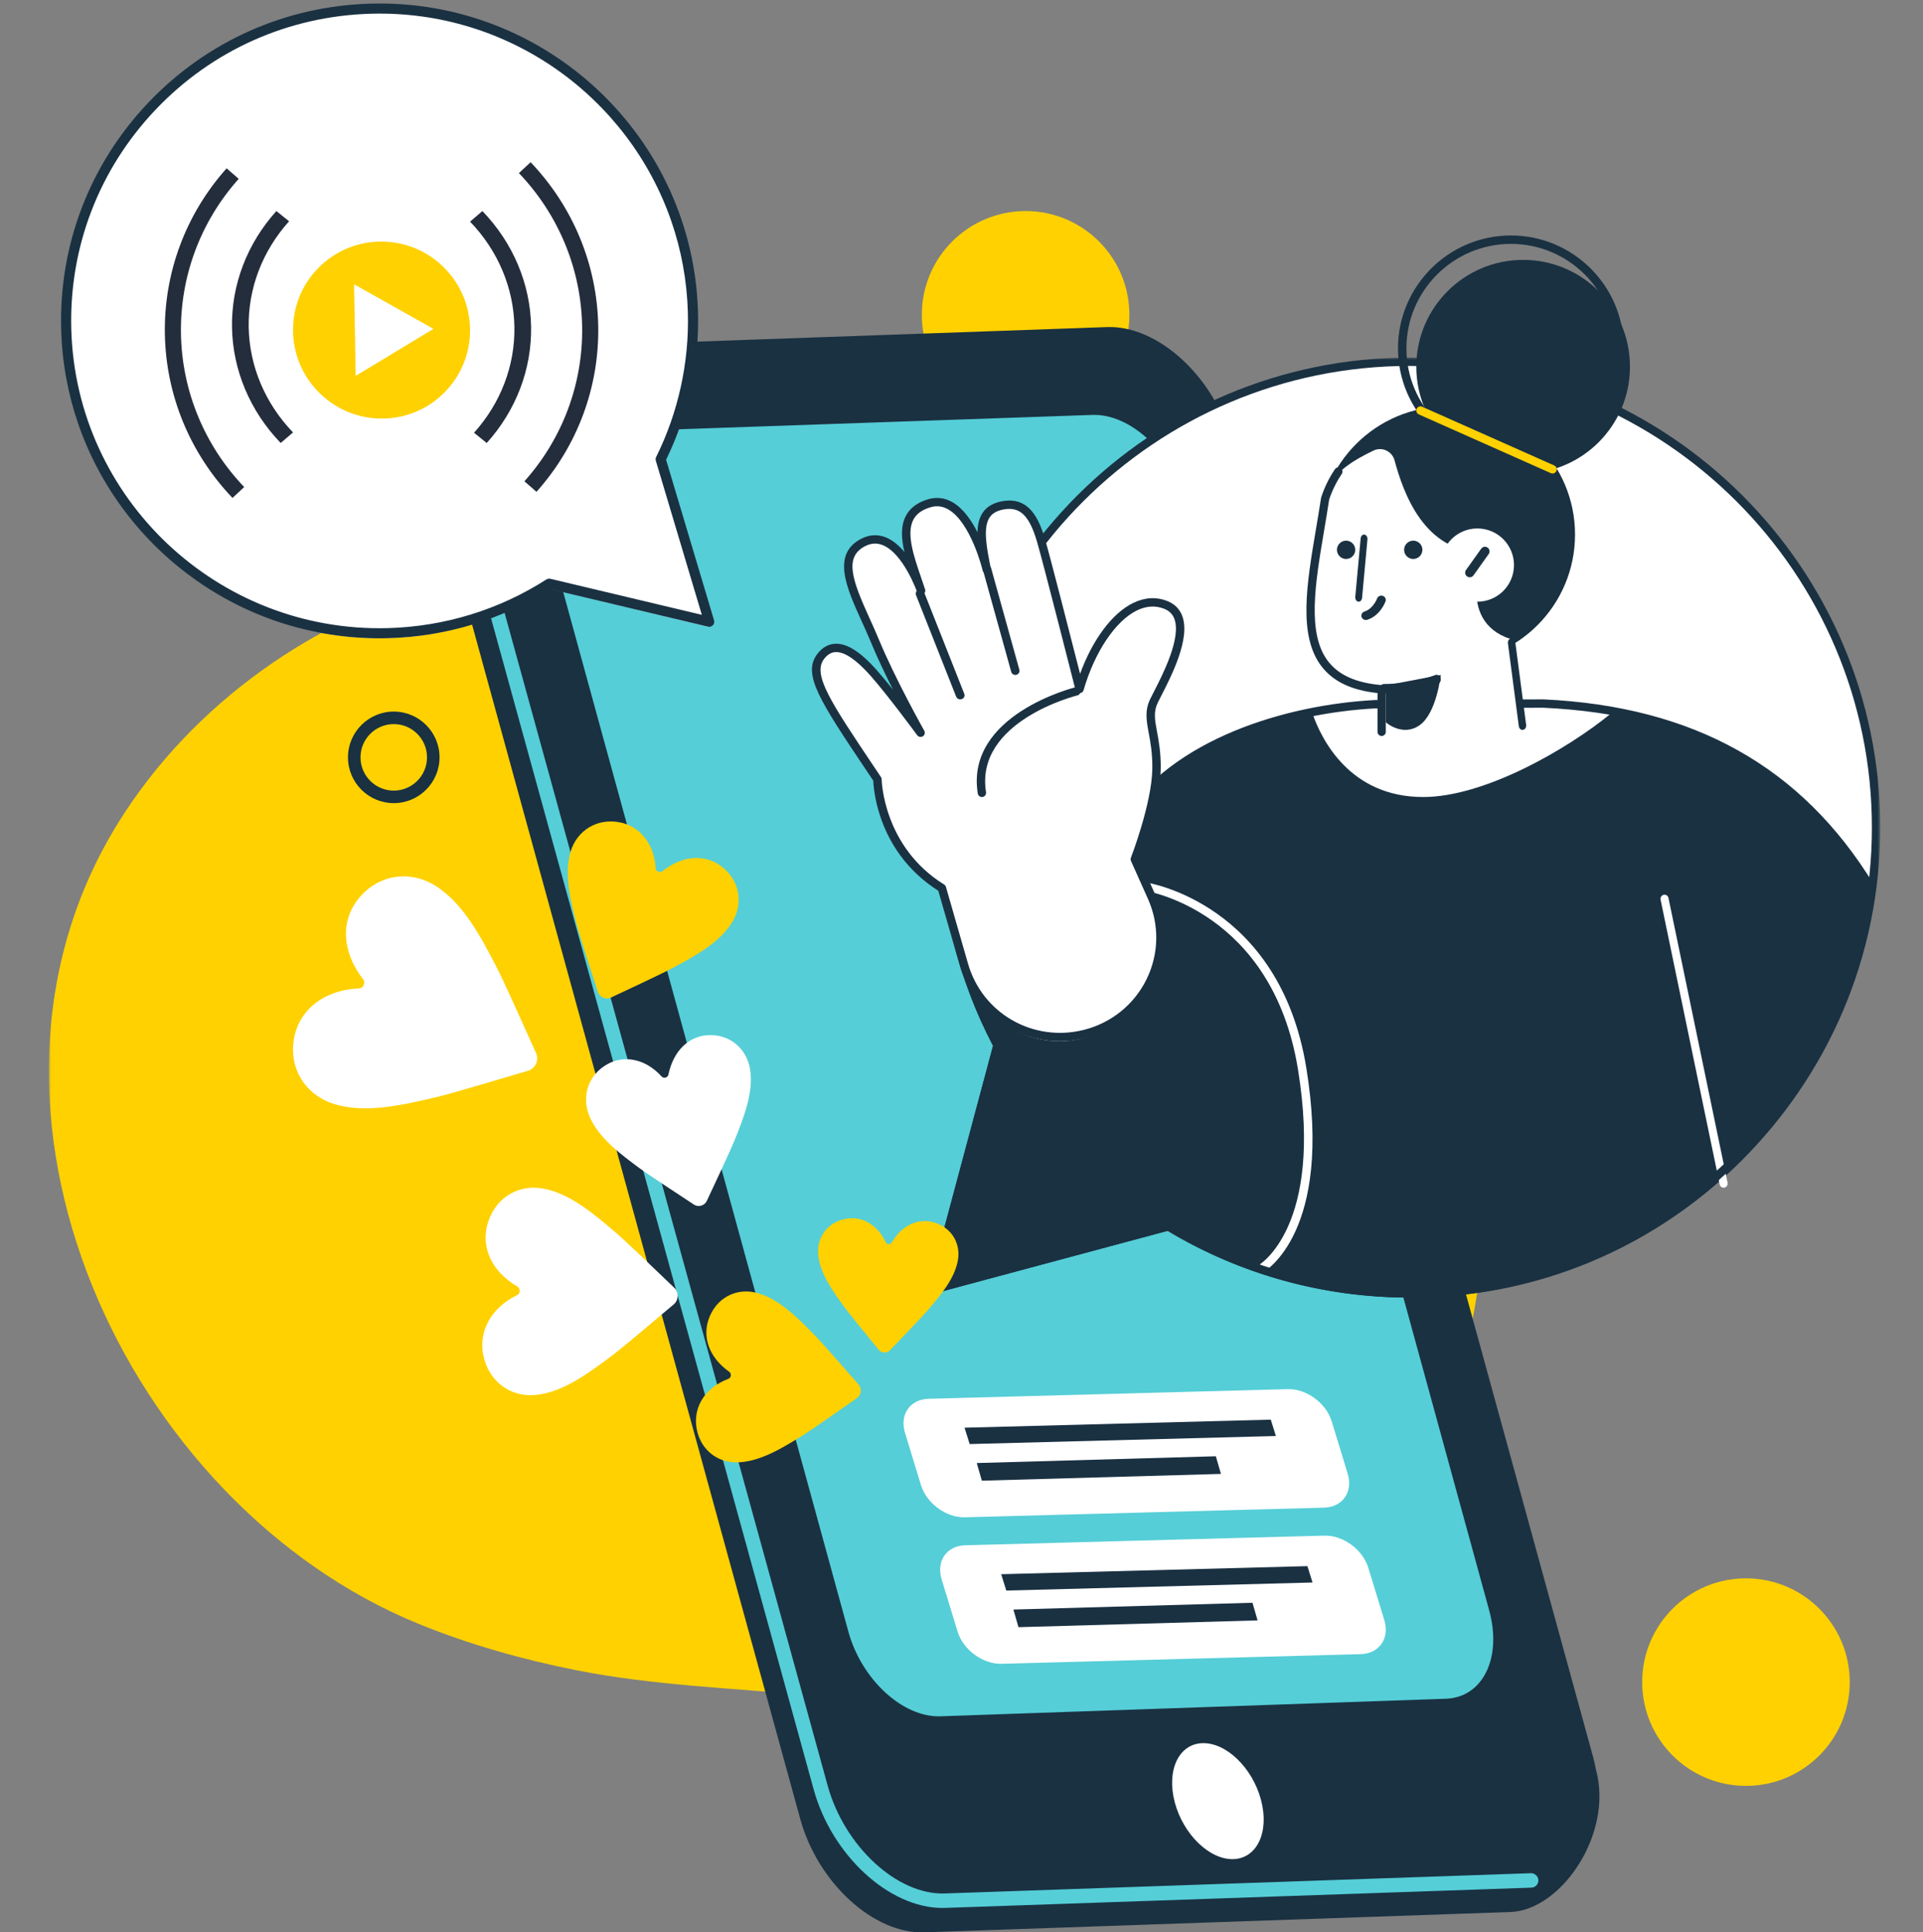
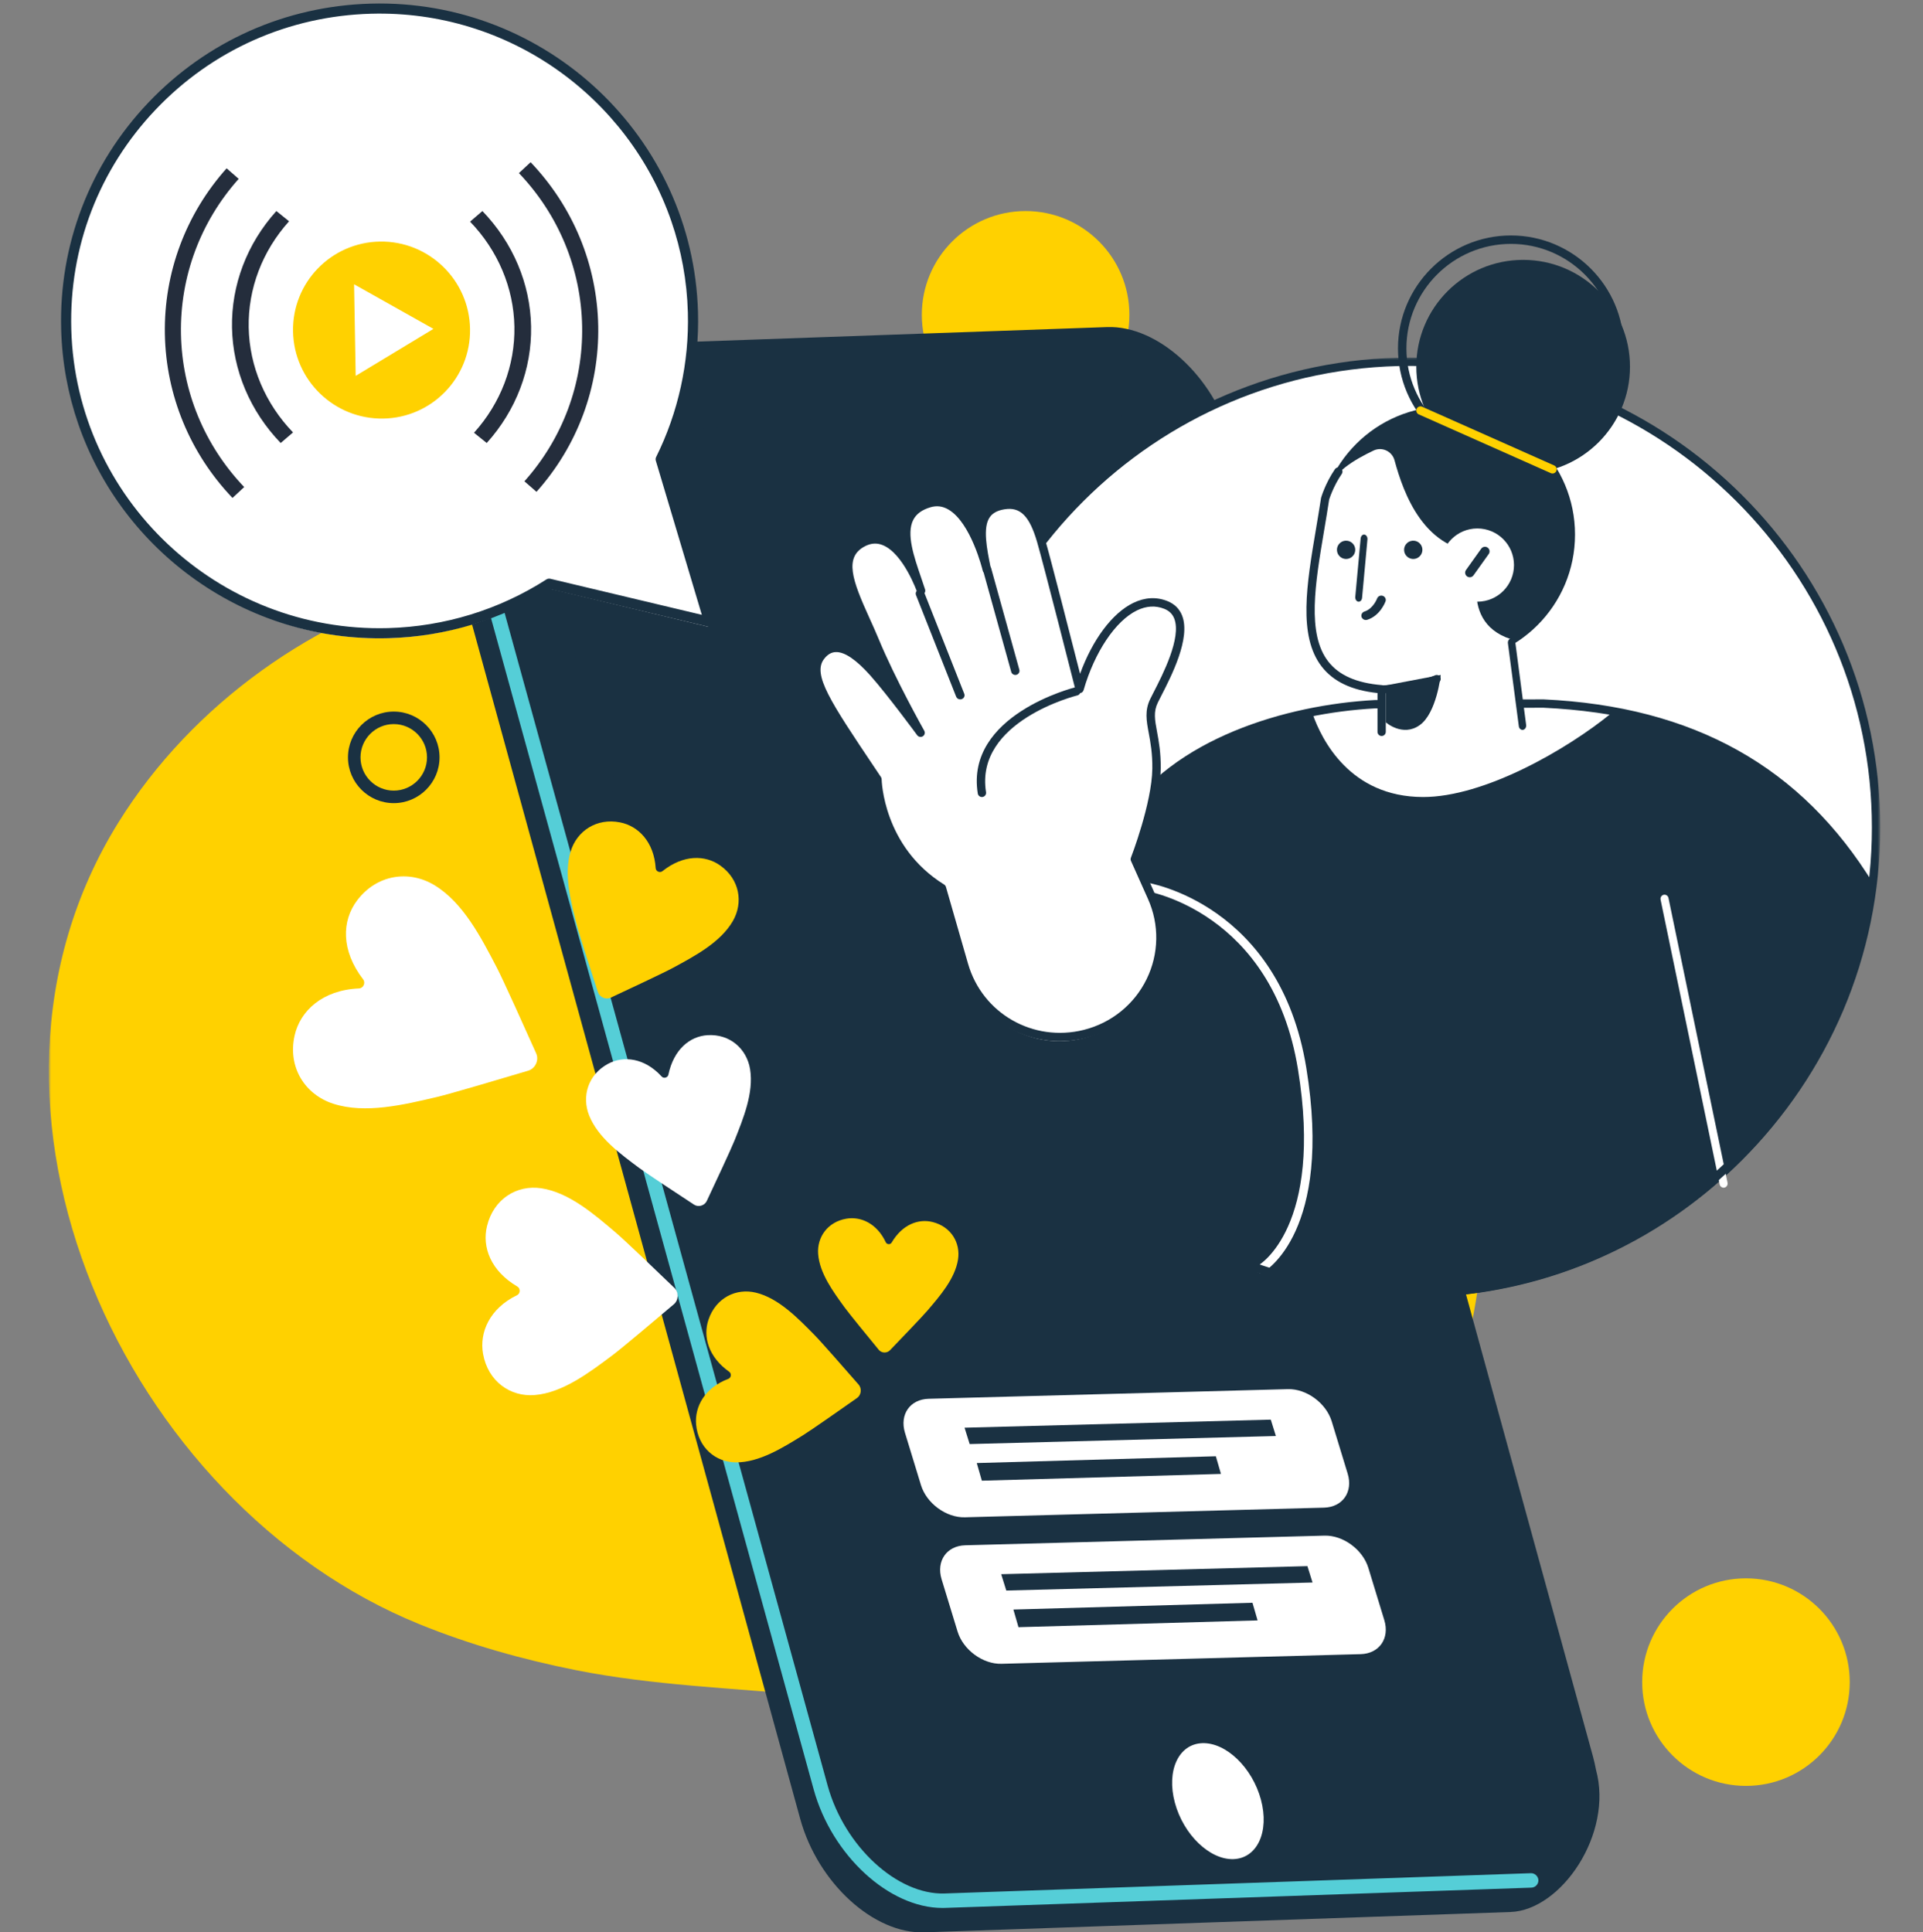
<svg xmlns="http://www.w3.org/2000/svg" xmlns:xlink="http://www.w3.org/1999/xlink" width="400px" height="402px" viewBox="0 0 400 402" version="1.1">
  <rect x="0" y="0" width="400" height="402" fill="#808080" stroke="none" />
  <title>icon/b/018 copy 8</title>
  <defs>
    <polygon id="path-1" points="0 0 298.413 0 298.413 237.46 0 237.46" />
    <polygon id="path-3" points="0 0 198.095 0 198.095 195.556 0 195.556" />
  </defs>
  <g id="web" stroke="none" stroke-width="1" fill="none" fill-rule="evenodd">
    <g id="#08_提升銷售" transform="translate(-1106, -3364)">
      <g id="Group-4" transform="translate(414, 3366)">
        <g id="icon/b/018-copy-8" transform="translate(692, 0)">
          <g id="Group-119" transform="translate(10.159, -1.27)">
            <g id="Group-3" transform="translate(0, 116.825)">
              <mask id="mask-2" fill="white">
                <use xlink:href="#path-1" />
              </mask>
              <g id="Clip-2" />
              <path d="M109.699,229.902 C98.579,227.688 87.601,224.606 77.089,220.334 C16.004,195.516 -22.507,112.963 14.504,53.495 C45.246,4.097 117.268,-18.889 165.903,18.622 C181.18,30.406 195.379,43.311 214.326,48.676 C231.706,53.599 251.032,56.2 264.905,68.818 C284.778,86.897 299.815,113.674 298.309,139.845 C296.939,163.653 288.909,186.759 272.96,204.794 C244.333,237.166 205.051,240.384 164.596,235.788 C162.554,235.557 160.506,235.348 158.45,235.154 C142.197,233.62 125.515,233.05 109.699,229.902" id="Fill-1" fill="#FFD100" mask="url(#mask-2)" />
            </g>
            <path d="M181.587,64.762 C181.587,52.84 191.253,43.175 203.175,43.175 C215.097,43.175 224.762,52.84 224.762,64.762 C224.762,76.684 215.097,86.349 203.175,86.349 C191.253,86.349 181.587,76.684 181.587,64.762" id="Fill-4" fill="#FFD100" />
            <path d="M331.429,349.206 C331.429,337.284 341.094,327.619 353.016,327.619 C364.938,327.619 374.603,337.284 374.603,349.206 C374.603,361.128 364.938,370.794 353.016,370.794 C341.094,370.794 331.429,361.128 331.429,349.206" id="Fill-6" fill="#FFD100" />
            <path d="M71.746,149.905 C67.93,149.905 64.828,153.01 64.828,156.824 C64.828,160.641 67.93,163.745 71.746,163.745 C75.562,163.745 78.664,160.641 78.664,156.824 C78.664,153.01 75.562,149.905 71.746,149.905 M71.746,166.349 C66.496,166.349 62.222,162.077 62.222,156.824 C62.222,151.573 66.496,147.302 71.746,147.302 C76.996,147.302 81.27,151.573 81.27,156.824 C81.27,162.077 76.996,166.349 71.746,166.349" id="Fill-8" fill="#1A3142" />
            <path d="M321.813,367.411 C321.645,366.501 321.437,365.58 321.182,364.647 L245.988,90.936 C242.319,77.576 230.687,66.946 220.139,67.311 L96.587,71.692 C83.085,72.259 77.424,90.568 81.094,103.928 L156.287,377.639 C159.957,390.998 171.592,401.626 182.139,401.261 L304.031,397.033 C314.582,396.668 325.483,380.771 321.813,367.411" id="Fill-10" fill="#1A3142" />
            <path d="M185.872,396.19 C174.795,396.19 162.87,385.26 159.083,371.505 L83.864,98.409 C83.643,97.608 84.116,96.782 84.916,96.562 C85.731,96.342 86.551,96.813 86.772,97.614 L161.991,370.708 C165.497,383.442 176.529,393.514 186.344,393.175 L308.28,388.958 C309.075,388.929 309.808,389.579 309.841,390.409 C309.869,391.238 309.217,391.935 308.385,391.964 L186.449,396.179 C186.257,396.19 186.063,396.19 185.872,396.19" id="Fill-12" fill="#55CED7" />
            <polygon id="Fill-14" fill="#1A3142" points="197.407 85.079 197.573 85.704 201.905 101.852 137.831 104.127 133.503 87.982 133.333 87.354" />
-             <path d="M217.06,85.086 C225.113,84.806 233.916,92.864 236.717,103.085 L300.09,334.157 C302.894,344.377 298.636,352.887 290.582,353.168 L185.48,356.818 C177.426,357.099 168.624,349.041 165.823,338.823 L102.45,107.748 C99.646,97.527 103.904,89.017 111.958,88.737 L217.06,85.086 Z" id="Fill-16" fill="#55CED7" />
            <path d="M239.928,361.909 C244.871,361.735 250.333,366.992 252.124,373.651 C253.919,380.31 251.366,385.85 246.423,386.028 C241.479,386.202 236.018,380.945 234.223,374.286 C232.432,367.624 234.985,362.083 239.928,361.909" id="Fill-18" fill="#FFFFFF" />
            <path d="M217.06,85.086 C225.113,84.806 233.916,92.864 236.717,103.085 L300.09,334.157 C302.894,344.377 298.636,352.887 290.582,353.168 L185.48,356.818 C177.426,357.099 168.624,349.041 165.823,338.823 L102.45,107.748 C99.646,97.527 103.904,89.017 111.958,88.737 L217.06,85.086 Z" id="Stroke-20" stroke="#1A3142" />
            <path d="M283.099,74.921 C229.758,74.921 186.516,118.129 186.516,171.427 C186.516,187.722 190.562,203.068 197.697,216.529 L191.666,239.012 L184.127,267.126 L212.263,259.593 L233.1,254.014 C247.684,262.848 264.798,267.937 283.099,267.937 C336.44,267.937 379.683,224.728 379.683,171.427 C379.683,118.129 336.44,74.921 283.099,74.921" id="Fill-22" fill="#FFFFFF" />
            <g id="Group-26" transform="translate(182.857, 73.651)">
              <mask id="mask-4" fill="white">
                <use xlink:href="#path-3" />
              </mask>
              <g id="Clip-25" />
              <path d="M4.137,97.779 C4.137,113.406 7.985,128.925 15.262,142.659 C15.366,142.853 15.392,143.08 15.334,143.291 L2.101,192.643 L49.815,179.865 C50.047,179.804 50.291,179.839 50.491,179.964 C65.453,189.026 82.658,193.817 100.245,193.817 C153.241,193.817 196.352,150.733 196.352,97.779 C196.352,44.825 153.241,1.742 100.245,1.742 C47.252,1.742 4.137,44.825 4.137,97.779 M49.908,181.642 L1.094,194.712 C0.796,194.793 0.474,194.706 0.253,194.486 C0.036,194.269 -0.051,193.947 0.03,193.646 L13.565,143.169 C6.257,129.261 2.397,113.574 2.397,97.779 C2.397,43.866 46.292,0 100.245,0 C154.201,0 198.096,43.866 198.096,97.779 C198.096,151.693 154.201,195.556 100.245,195.556 C82.466,195.556 65.068,190.748 49.908,181.642" id="Fill-24" fill="#1A3142" mask="url(#mask-4)" />
            </g>
            <path d="M233.288,255.177 C247.929,264.079 265.11,269.206 283.482,269.206 C332.899,269.206 373.68,232.129 379.683,184.199 C364.05,158.624 341.296,147.41 311.543,146.032 L276.421,146.177 C256.793,147.236 234.405,154.8 224.317,170.539 C220.42,176.617 188.688,170.574 186.545,170.155 C186.534,170.757 186.522,171.356 186.522,171.961 C186.522,188.378 190.585,203.841 197.747,217.405 L191.695,240.063 L184.127,268.389 L212.37,260.799 L233.288,255.177 Z" id="Fill-27" fill="#1A3142" />
            <path d="M285.846,165.079 C298.544,165.097 315.759,155.229 325.079,147.589 C320.498,146.779 315.727,146.265 310.756,146.032 L275.526,146.177 C271.377,146.404 267.11,146.927 262.857,147.758 C264.76,153.175 270.65,165.059 285.846,165.079" id="Fill-29" fill="#FFFFFF" />
            <path d="M348.366,246.349 C348.424,246.349 348.483,246.343 348.542,246.329 C348.995,246.232 349.283,245.775 349.188,245.308 L336.899,186.081 C336.802,185.613 336.359,185.318 335.903,185.415 C335.45,185.516 335.159,185.972 335.257,186.44 L347.546,245.666 C347.63,246.071 347.977,246.349 348.366,246.349" id="Fill-31" fill="#FFFFFF" />
            <path d="M252.052,264.127 C252.199,264.127 252.346,264.092 252.481,264.016 C253.082,263.684 267.104,255.469 261.564,221.426 C255.995,187.184 228.585,182.904 228.306,182.866 C227.825,182.796 227.381,183.129 227.311,183.607 C227.24,184.086 227.575,184.529 228.057,184.599 C228.321,184.637 254.468,188.776 259.826,221.706 C265.17,254.551 251.758,262.412 251.62,262.488 C251.198,262.724 251.045,263.255 251.283,263.678 C251.444,263.967 251.744,264.127 252.052,264.127" id="Fill-33" fill="#FFFFFF" />
            <path d="M310.84,146.5 L275.849,146.642 C257.833,147.613 234.899,154.395 224.552,170.515 C220.687,176.535 194.496,172.117 186.989,170.712 C186.986,170.961 186.983,171.21 186.983,171.462 C186.983,187.084 190.822,202.598 198.08,216.325 C198.184,216.522 198.21,216.745 198.152,216.959 L184.952,266.292 L232.544,253.521 C232.776,253.457 233.019,253.495 233.221,253.617 C248.142,262.676 265.302,267.465 282.844,267.465 C330.965,267.465 371.779,231.538 377.915,183.847 C363.095,159.801 341.761,147.931 310.84,146.5 M232.637,255.297 L183.949,268.363 C183.651,268.442 183.33,268.357 183.11,268.137 C182.893,267.917 182.806,267.598 182.887,267.297 L196.388,216.837 C189.098,202.934 185.248,187.252 185.248,171.462 C185.248,170.932 185.256,170.408 185.265,169.88 L185.271,169.648 C185.274,169.391 185.392,169.15 185.592,168.988 C185.791,168.826 186.055,168.759 186.303,168.808 C199.63,171.393 220.424,173.731 223.091,169.573 C233.791,152.903 257.312,145.9 275.797,144.904 L310.878,144.762 C342.146,146.208 364.611,158.781 379.555,183.196 C379.656,183.367 379.7,183.564 379.676,183.761 C373.567,232.473 331.94,269.206 282.844,269.206 C265.111,269.206 247.757,264.397 232.637,255.297" id="Fill-35" fill="#1A3142" />
            <path d="M264.127,110.476 C264.127,125.202 276.065,137.143 290.795,137.143 C305.522,137.143 317.46,125.202 317.46,110.476 C317.46,95.75 305.522,83.81 290.795,83.81 C276.065,83.81 264.127,95.75 264.127,110.476" id="Fill-37" fill="#1A3142" />
            <path d="M284.444,75.556 C284.444,87.829 294.394,97.778 306.668,97.778 C318.94,97.778 328.889,87.829 328.889,75.556 C328.889,63.282 318.94,53.333 306.668,53.333 C294.394,53.333 284.444,63.282 284.444,75.556" id="Fill-39" fill="#1A3142" />
            <path d="M282.388,71.746 C282.388,83.732 292.139,93.485 304.128,93.485 C316.115,93.485 325.866,83.732 325.866,71.746 C325.866,59.76 316.115,50.007 304.128,50.007 C292.139,50.007 282.388,59.76 282.388,71.746 M280.635,71.746 C280.635,58.794 291.172,48.254 304.128,48.254 C317.082,48.254 327.619,58.794 327.619,71.746 C327.619,84.699 317.082,95.238 304.128,95.238 C291.172,95.238 280.635,84.699 280.635,71.746" id="Fill-41" fill="#1A3142" />
            <path d="M307.302,153.651 L304.046,132.209 C292.338,128.369 298.6,114.204 298.6,114.204 C286.11,114.312 281.771,101.862 279.912,95.024 C279.398,93.132 277.31,92.163 275.541,93.004 C271.864,94.756 266.54,97.728 265.915,101.853 C262.994,121.164 257.118,140.188 277.838,141.891 L277.838,153.651 L307.302,153.651 Z" id="Fill-43" fill="#FFFFFF" />
            <path d="M306.529,151.111 C306.568,151.111 306.606,151.108 306.647,151.102 C307.069,151.028 307.357,150.569 307.293,150.084 L305.028,132.822 C304.964,132.334 304.578,131.997 304.149,132.075 C303.727,132.149 303.437,132.605 303.501,133.093 L305.768,150.352 C305.825,150.795 306.154,151.111 306.529,151.111" id="Fill-45" fill="#1A3142" />
            <path d="M277.235,152.381 C277.711,152.381 278.095,151.995 278.095,151.518 L278.095,142.659 C278.095,142.21 277.751,141.836 277.304,141.799 C272.007,141.364 268.351,139.752 266.123,136.877 C261.649,131.104 263.407,120.674 265.268,109.637 C265.627,107.513 265.988,105.363 266.315,103.207 C266.321,103.207 267.109,100.539 268.939,97.86 C269.205,97.466 269.105,96.93 268.715,96.66 C268.322,96.389 267.786,96.49 267.516,96.884 C265.495,99.846 264.669,102.718 264.634,102.839 C264.287,105.092 263.926,107.234 263.571,109.349 C261.643,120.772 259.825,131.564 264.763,137.936 C267.187,141.065 270.989,142.872 276.375,143.445 L276.375,151.518 C276.375,151.995 276.759,152.381 277.235,152.381" id="Fill-47" fill="#1A3142" />
-             <path d="M277.733,143.492 C283.987,143.492 288.734,141.631 288.933,141.554 C289.403,141.364 289.642,140.811 289.466,140.31 C289.291,139.811 288.767,139.557 288.298,139.744 C288.252,139.763 283.642,141.563 277.733,141.563 C277.231,141.563 276.825,141.994 276.825,142.528 C276.825,143.061 277.231,143.492 277.733,143.492" id="Fill-49" fill="#1A3142" />
            <path d="M278.095,149.534 C278.095,149.534 281.605,152.649 285.151,150.123 C288.696,147.598 289.524,139.683 289.524,139.683 L278.095,141.859 L278.095,149.534 Z" id="Fill-51" fill="#1A3142" />
            <path d="M312.782,97.778 C313.114,97.778 313.432,97.583 313.577,97.258 C313.77,96.819 313.571,96.303 313.135,96.108 L285.666,83.886 C285.226,83.688 284.712,83.889 284.518,84.33 C284.325,84.768 284.524,85.285 284.961,85.48 L312.433,97.702 C312.545,97.755 312.664,97.778 312.782,97.778" id="Fill-53" fill="#FFD100" />
            <path d="M304.762,116.825 C304.762,121.033 301.351,124.444 297.143,124.444 C292.935,124.444 289.524,121.033 289.524,116.825 C289.524,112.618 292.935,109.206 297.143,109.206 C301.351,109.206 304.762,112.618 304.762,116.825" id="Fill-55" fill="#FFFFFF" />
            <path d="M295.56,119.365 C295.86,119.365 296.154,119.225 296.339,118.963 L299.502,114.532 C299.812,114.101 299.713,113.501 299.282,113.194 C298.851,112.887 298.251,112.986 297.944,113.417 L294.781,117.848 C294.475,118.279 294.574,118.88 295.005,119.186 C295.174,119.308 295.368,119.365 295.56,119.365" id="Fill-57" fill="#1A3142" />
            <path d="M277.655,143.492 C284.738,143.222 288.871,141.339 289.045,141.259 C289.46,141.066 289.639,140.576 289.446,140.163 C289.255,139.747 288.763,139.568 288.346,139.758 C288.304,139.778 284.312,141.584 277.625,141.84 C277.166,141.856 276.809,142.242 276.826,142.696 C276.843,143.142 277.213,143.492 277.655,143.492" id="Fill-59" fill="#1A3142" />
            <path d="M272.458,124.444 C272.814,124.444 273.121,124.105 273.164,123.642 L274.281,111.491 C274.326,110.992 274.047,110.54 273.656,110.483 C273.27,110.422 272.915,110.78 272.868,111.279 L271.751,123.43 C271.706,123.927 271.985,124.381 272.373,124.438 C272.402,124.441 272.43,124.444 272.458,124.444" id="Fill-61" fill="#1A3142" />
            <path d="M273.944,128.254 C274.036,128.254 274.132,128.239 274.225,128.212 C276.926,127.377 277.999,124.504 278.042,124.38 C278.212,123.91 277.959,123.395 277.477,123.226 C276.998,123.061 276.466,123.305 276.293,123.775 C276.277,123.817 275.467,125.928 273.662,126.486 C273.174,126.639 272.905,127.145 273.06,127.621 C273.183,128.007 273.548,128.254 273.944,128.254" id="Fill-63" fill="#1A3142" />
            <path d="M281.914,113.837 C282.018,114.885 282.95,115.65 283.998,115.546 C285.043,115.443 285.808,114.511 285.705,113.464 C285.604,112.42 284.672,111.655 283.624,111.755 C282.576,111.858 281.811,112.79 281.914,113.837" id="Fill-65" fill="#1A3142" />
            <path d="M267.946,113.837 C268.049,114.885 268.981,115.65 270.028,115.546 C271.072,115.443 271.838,114.511 271.737,113.464 C271.634,112.42 270.702,111.655 269.655,111.755 C268.608,111.858 267.842,112.79 267.946,113.837" id="Fill-67" fill="#1A3142" />
            <path d="M231.975,125.613 C224.899,122.747 217.46,131.753 214.217,143.157 C214.217,143.157 207.66,116.929 206.303,112.217 C204.746,106.828 202.648,104.106 198.61,104.771 C192.779,105.728 193.716,111.227 195.111,118.211 C195.111,118.211 191.298,101.936 183.25,104.376 C175.206,106.817 179.397,115.693 181.587,122.631 C181.587,122.631 176.86,108.891 169.712,112.539 C163.057,115.934 168.571,124.49 172.03,133.001 C175.486,141.511 181.486,152.317 181.486,152.317 C181.486,152.317 175.411,143.917 171.796,139.788 C168.182,135.656 163.919,132.455 160.942,136.344 C157.964,140.232 162.1,146.142 172.606,162.058 C172.606,162.058 172.716,176.476 185.873,184.766 L190.421,200.809 C193.482,211.603 204.513,217.993 215.318,215.23 C227.701,212.068 234.278,198.447 229.096,186.693 L225.591,178.742 C225.591,178.742 229.966,167.333 230.061,159.815 C230.156,152.3 227.706,149.471 229.548,145.629 C231.393,141.784 239.051,128.48 231.975,125.613" id="Fill-69" fill="#FFFFFF" />
            <path d="M232.015,125.924 C230.198,125.199 228.288,125.312 226.334,126.259 C221.876,128.423 217.519,134.924 215.242,142.826 C215.134,143.202 214.832,143.462 214.389,143.453 C213.993,143.448 213.652,143.179 213.553,142.798 C213.489,142.537 206.917,116.644 205.566,112.024 C203.976,106.595 202.074,104.685 198.775,105.223 C197.325,105.457 196.329,105.991 195.726,106.855 C194.22,109.013 195.1,113.367 195.953,117.58 C196.046,118.042 195.749,118.496 195.283,118.597 C194.814,118.698 194.354,118.409 194.247,117.95 C194.223,117.849 191.815,107.953 187.08,105.243 C185.883,104.558 184.669,104.414 183.367,104.804 C181.611,105.329 180.449,106.179 179.815,107.404 C178.309,110.308 179.96,115.113 181.416,119.354 C181.713,120.215 182.004,121.064 182.266,121.888 C182.412,122.339 182.162,122.821 181.71,122.971 C181.253,123.122 180.764,122.882 180.607,122.434 C180.58,122.353 177.753,114.396 173.44,112.668 C172.24,112.189 171.058,112.255 169.829,112.873 C165.327,115.139 167.144,120.021 170.671,127.794 C171.32,129.227 171.984,130.689 172.587,132.148 C176.017,140.475 182.033,151.179 182.095,151.286 C182.322,151.688 182.194,152.193 181.803,152.439 C181.413,152.688 180.898,152.592 180.624,152.219 C180.566,152.136 174.468,143.841 170.886,139.807 C167.954,136.508 165.519,134.855 163.682,134.924 C162.77,134.953 161.981,135.415 161.268,136.334 C158.761,139.559 162.593,145.274 171.85,159.081 L173.088,160.928 C173.181,161.066 173.233,161.231 173.233,161.402 C173.236,161.54 173.519,175.394 186.23,183.285 C186.413,183.398 186.544,183.577 186.605,183.782 L191.201,199.757 C194.182,210.123 204.771,216.165 215.3,213.515 C221.014,212.077 225.766,208.237 228.34,202.975 C230.918,197.717 231.025,191.635 228.635,186.29 L225.094,178.373 C225,178.162 224.995,177.922 225.076,177.709 C225.12,177.596 229.441,166.409 229.534,159.165 C229.575,156.019 229.141,153.676 228.792,151.792 C228.306,149.171 227.921,147.103 229.103,144.673 C229.29,144.291 229.532,143.817 229.811,143.271 C231.695,139.605 235.612,131.969 234.112,128.002 C233.742,127.019 233.055,126.34 232.015,125.924 M189.52,200.233 L185.015,184.576 C172.581,176.671 171.573,163.756 171.492,161.682 L170.394,160.044 C160.365,145.083 156.612,139.484 159.882,135.274 C160.921,133.939 162.179,133.237 163.627,133.191 C166.044,133.095 168.859,134.901 172.197,138.66 C173.201,139.79 174.395,141.246 175.601,142.76 C173.996,139.582 172.293,136.019 170.968,132.804 C170.374,131.365 169.719,129.923 169.075,128.504 C165.95,121.622 162.721,114.503 169.04,111.325 C170.72,110.481 172.424,110.391 174.098,111.062 C175.572,111.654 176.87,112.79 177.974,114.113 C177.319,111.336 177.162,108.727 178.259,106.609 C179.11,104.968 180.659,103.801 182.863,103.142 C184.628,102.616 186.34,102.819 187.957,103.743 C190.17,105.012 191.897,107.496 193.169,110.013 C193.204,108.407 193.513,106.979 194.287,105.867 C195.161,104.613 196.576,103.821 198.492,103.509 C203.877,102.64 205.938,107.077 207.243,111.538 C208.329,115.248 212.732,132.483 214.505,139.446 C217.088,132.347 221.189,126.826 225.565,124.699 C227.985,123.529 230.373,123.399 232.668,124.315 C234.167,124.913 235.204,125.95 235.752,127.392 C237.519,132.075 233.518,139.871 231.369,144.06 C231.095,144.592 230.859,145.054 230.679,145.427 C229.744,147.345 230.05,148.989 230.51,151.477 C230.874,153.436 231.325,155.871 231.282,159.188 C231.191,166.102 227.586,176.01 226.838,177.995 L230.233,185.588 C232.831,191.401 232.717,198.014 229.913,203.735 C227.112,209.456 221.943,213.631 215.731,215.197 C213.911,215.653 212.091,215.873 210.303,215.873 C200.828,215.873 192.246,209.716 189.52,200.233" id="Fill-71" fill="#1A3142" />
            <path d="M194.083,165.079 C194.129,165.079 194.176,165.076 194.222,165.068 C194.696,164.992 195.017,164.546 194.942,164.071 C192.573,149.291 213.725,143.989 213.939,143.937 C214.405,143.824 214.691,143.354 214.579,142.887 C214.466,142.421 214,142.134 213.532,142.247 C213.303,142.302 190.603,147.977 193.227,164.346 C193.296,164.775 193.664,165.079 194.083,165.079" id="Fill-73" fill="#1A3142" />
            <path d="M201.03,139.683 C201.105,139.683 201.184,139.674 201.26,139.651 C201.726,139.528 202,139.057 201.874,138.599 L196.004,117.459 C195.879,117.002 195.395,116.73 194.932,116.856 C194.466,116.982 194.189,117.453 194.317,117.911 L200.188,139.051 C200.292,139.431 200.645,139.683 201.03,139.683" id="Fill-75" fill="#1A3142" />
            <path d="M189.576,144.762 C189.681,144.762 189.789,144.745 189.891,144.708 C190.359,144.543 190.593,144.051 190.419,143.607 L182.061,122.46 C181.887,122.019 181.365,121.794 180.903,121.959 C180.438,122.124 180.201,122.616 180.375,123.06 L188.733,144.207 C188.868,144.551 189.21,144.762 189.576,144.762" id="Fill-77" fill="#1A3142" />
            <path d="M142.916,303.492 C147.778,303.521 152.649,300.451 156.808,297.89 C158.5,296.846 164.979,292.306 168.11,290.102 C168.994,289.48 169.156,288.126 168.439,287.306 C165.909,284.407 160.672,278.422 159.27,277 C155.824,273.5 151.804,269.335 147.076,268.184 C142.951,267.181 138.74,269.265 137.207,273.817 C136.016,277.355 137.193,281.57 141.529,284.652 C142.046,285.021 141.938,285.893 141.347,286.114 C136.437,287.96 134.302,291.902 134.637,295.626 C135.069,300.419 138.675,303.466 142.916,303.492" id="Fill-79" fill="#FFD100" />
            <path d="M101.094,289.486 C106.944,288.993 112.488,284.76 117.227,281.217 C119.152,279.778 126.475,273.596 130.01,270.599 C131.01,269.754 131.061,268.104 130.116,267.194 C126.773,263.974 119.845,257.328 118.014,255.766 C113.505,251.924 108.236,247.341 102.426,246.467 C97.358,245.706 92.511,248.677 91.141,254.331 C90.073,258.728 91.929,263.68 97.467,266.924 C98.126,267.311 98.086,268.374 97.401,268.706 C91.686,271.468 89.525,276.449 90.316,280.906 C91.336,286.639 95.989,289.917 101.094,289.486" id="Fill-81" fill="#FFFFFF" />
            <path d="M160.021,260.147 C160.324,264.165 163.157,267.991 165.529,271.259 C166.493,272.588 170.634,277.645 172.642,280.089 C173.212,280.778 174.326,280.822 174.949,280.179 C177.145,277.898 181.677,273.182 182.744,271.931 C185.368,268.858 188.496,265.265 189.119,261.285 C189.659,257.811 187.675,254.468 183.858,253.499 C180.889,252.746 177.527,253.991 175.305,257.776 C175.04,258.227 174.32,258.192 174.1,257.721 C172.26,253.784 168.903,252.277 165.885,252.798 C161.999,253.467 159.757,256.641 160.021,260.147" id="Fill-83" fill="#FFD100" />
            <path d="M59.14,228.877 C65.836,231.055 73.887,229.083 80.739,227.478 C83.524,226.825 94.432,223.588 99.704,222.011 C101.197,221.565 102.002,219.822 101.37,218.408 C99.136,213.411 94.498,203.088 93.181,200.566 C89.941,194.362 86.196,187.015 80.169,183.392 C74.911,180.232 68.2,181.174 64.113,186.6 C60.933,190.821 60.734,196.986 65.384,203.022 C65.94,203.743 65.41,204.862 64.502,204.899 C56.926,205.217 52.271,209.559 51.123,214.699 C49.642,221.313 53.3,226.977 59.14,228.877" id="Fill-85" fill="#FFFFFF" />
            <path d="M112.406,231.371 C114.254,235.943 118.902,239.338 122.82,242.259 C124.412,243.444 131.011,247.782 134.207,249.876 C135.108,250.466 136.393,250.096 136.856,249.11 C138.497,245.625 141.874,238.41 142.619,236.55 C144.447,231.975 146.653,226.605 145.869,221.723 C145.184,217.467 141.678,214.317 136.981,214.624 C133.325,214.864 129.979,217.588 128.87,222.84 C128.736,223.464 127.909,223.699 127.48,223.23 C123.92,219.332 119.542,218.84 116.31,220.584 C112.15,222.828 110.794,227.38 112.406,231.371" id="Fill-87" fill="#FFFFFF" />
            <path d="M108.544,176.383 C107.051,181.267 108.624,187.07 109.91,192.006 C110.433,194.015 112.979,201.863 114.219,205.661 C114.57,206.734 115.862,207.29 116.889,206.811 C120.524,205.113 128.029,201.592 129.86,200.597 C134.365,198.154 139.702,195.327 142.266,190.905 C144.502,187.045 143.707,182.2 139.659,179.324 C136.512,177.087 131.982,177.039 127.624,180.503 C127.104,180.913 126.272,180.548 126.231,179.892 C125.878,174.408 122.62,171.105 118.827,170.354 C113.949,169.384 109.847,172.123 108.544,176.383" id="Fill-89" fill="#FFD100" />
            <path d="M272.862,343.388 L198.158,345.394 C194.275,345.497 190.187,342.495 189.025,338.685 L185.707,327.823 C184.545,324.015 186.749,320.842 190.632,320.739 L265.336,318.733 C269.216,318.627 273.306,321.632 274.469,325.44 L277.784,336.302 C278.949,340.112 276.745,343.282 272.862,343.388" id="Fill-91" fill="#FFFFFF" />
            <polygon id="Fill-93" fill="#1A3142" points="262.857 328.485 199.157 330.159 198.095 326.756 261.795 325.079" />
            <polygon id="Fill-95" fill="#1A3142" points="251.429 336.368 201.693 337.778 200.635 334.108 250.367 332.698" />
            <path d="M265.243,312.912 L190.539,314.918 C186.659,315.021 182.568,312.018 181.406,308.208 L178.088,297.346 C176.926,293.539 179.13,290.366 183.012,290.263 L257.717,288.257 C261.597,288.151 265.687,291.156 266.85,294.963 L270.164,305.825 C271.33,309.635 269.126,312.806 265.243,312.912" id="Fill-97" fill="#FFFFFF" />
            <path d="M67.023,1.295 C102.904,0.306 132.79,28.771 133.773,64.874 C134.073,75.91 131.634,86.383 127.084,95.631 L131.556,110.751 L137.143,129.654 L118.081,125.073 L103.962,121.68 C94.311,127.935 82.894,131.698 70.584,132.038 C34.7,133.027 4.817,104.562 3.835,68.457 C2.849,32.354 31.142,2.284 67.023,1.295" id="Fill-99" fill="#FFFFFF" />
            <path d="M129.487,45.296 C120.617,19.56 95.741,1.34 67.04,2.123 C49.911,2.591 33.992,9.677 22.211,22.08 C10.432,34.48 4.201,50.712 4.67,67.784 C5.639,103.022 35.195,130.903 70.554,129.938 C82.292,129.617 93.682,126.114 103.497,119.812 C103.738,119.659 104.034,119.609 104.312,119.673 L135.829,127.175 L126.257,95.113 C126.181,94.859 126.205,94.584 126.321,94.347 C130.928,85.077 133.21,74.682 132.923,64.279 C132.741,57.644 131.546,51.266 129.487,45.296 M6.114,87.446 C3.989,81.28 2.754,74.697 2.565,67.839 C2.081,50.209 8.512,33.445 20.679,20.635 C32.847,7.828 49.291,0.508 66.982,0.025 L67.011,1.074 L66.982,0.025 C103.503,-0.972 134.031,27.822 135.031,64.221 C135.321,74.824 133.028,85.426 128.394,94.908 L138.369,128.319 C138.476,128.678 138.383,129.068 138.125,129.339 C137.864,129.611 137.482,129.727 137.113,129.64 L104.26,121.82 C94.207,128.181 82.582,131.712 70.612,132.038 C40.969,132.848 15.277,114.026 6.114,87.446" id="Fill-101" fill="#1A3142" />
            <path d="M87.616,67.662 C87.795,77.828 79.694,86.194 69.531,86.347 C59.365,86.497 50.975,78.377 50.797,68.211 C50.618,58.045 58.716,49.679 68.882,49.526 C79.048,49.376 87.437,57.496 87.616,67.662" id="Fill-103" fill="#FFD100" />
            <polygon id="Fill-105" fill="#FFFFFF" points="63.492 58.413 80 67.689 63.826 77.46" />
            <path d="M48.228,91.429 C41.863,84.82 38.266,76.302 38.101,67.439 C37.937,58.574 41.214,49.958 47.328,43.175 L49.974,45.303 C44.407,51.48 41.423,59.323 41.573,67.391 C41.722,75.458 44.999,83.212 50.794,89.229 L48.228,91.429 Z" id="Fill-107" fill="#242D3C" />
            <path d="M38.201,102.857 C29.357,93.592 24.363,81.486 24.135,68.771 C23.907,56.054 28.469,43.806 36.979,34.286 L39.493,36.477 C31.537,45.38 27.27,56.831 27.483,68.722 C27.693,80.611 32.365,91.931 40.635,100.593 L38.201,102.857 Z" id="Fill-109" fill="#242D3C" />
            <path d="M91.084,91.429 L88.438,89.3 C94.006,83.126 96.99,75.283 96.84,67.215 C96.691,59.148 93.414,51.391 87.619,45.377 L90.184,43.175 C96.55,49.783 100.147,58.301 100.312,67.167 C100.476,76.029 97.199,84.645 91.084,91.429" id="Fill-111" fill="#242D3C" />
            <path d="M101.434,101.587 L98.923,99.396 C106.878,90.493 111.143,79.042 110.93,67.154 C110.719,55.262 106.048,43.945 97.778,35.28 L100.212,33.016 C109.055,42.281 114.053,54.387 114.278,67.104 C114.505,79.822 109.944,92.067 101.434,101.587" id="Fill-113" fill="#242D3C" />
            <polygon id="Fill-115" fill="#1A3142" points="255.238 298.009 191.538 299.683 190.476 296.28 254.176 294.603" />
            <polygon id="Fill-117" fill="#1A3142" points="243.81 305.892 194.074 307.302 193.016 303.632 242.748 302.222" />
          </g>
        </g>
      </g>
    </g>
  </g>
</svg>